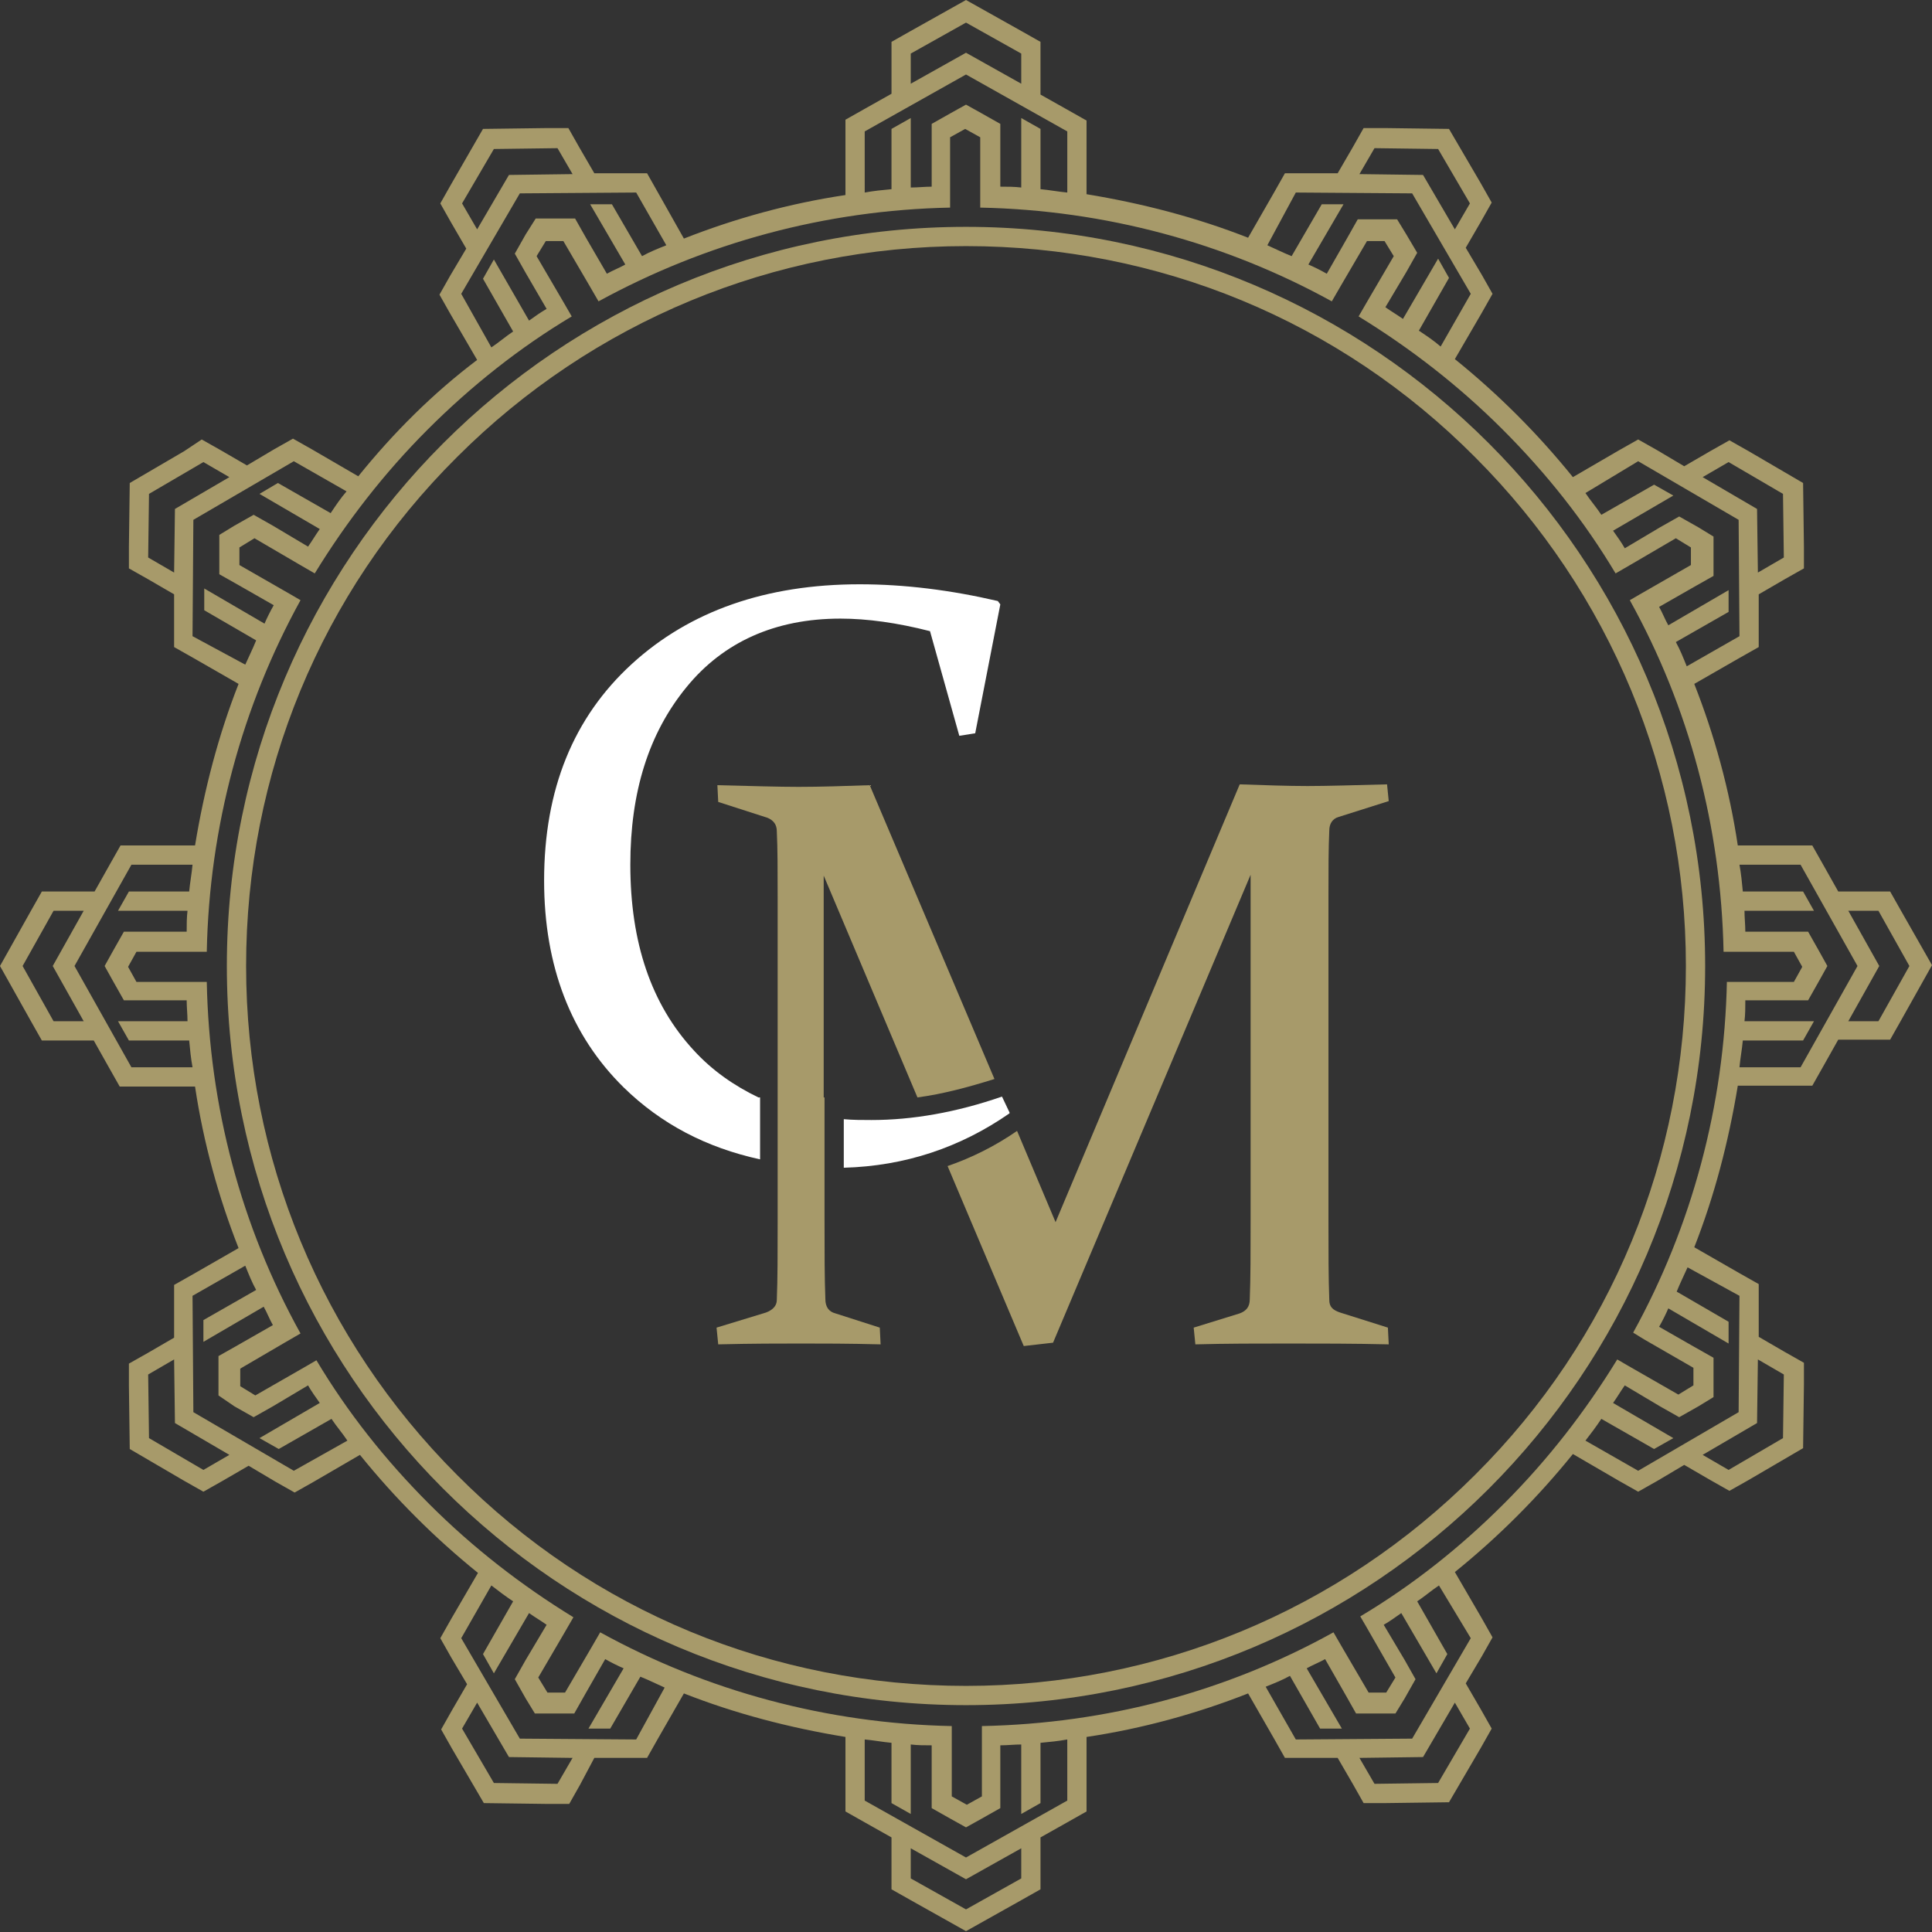
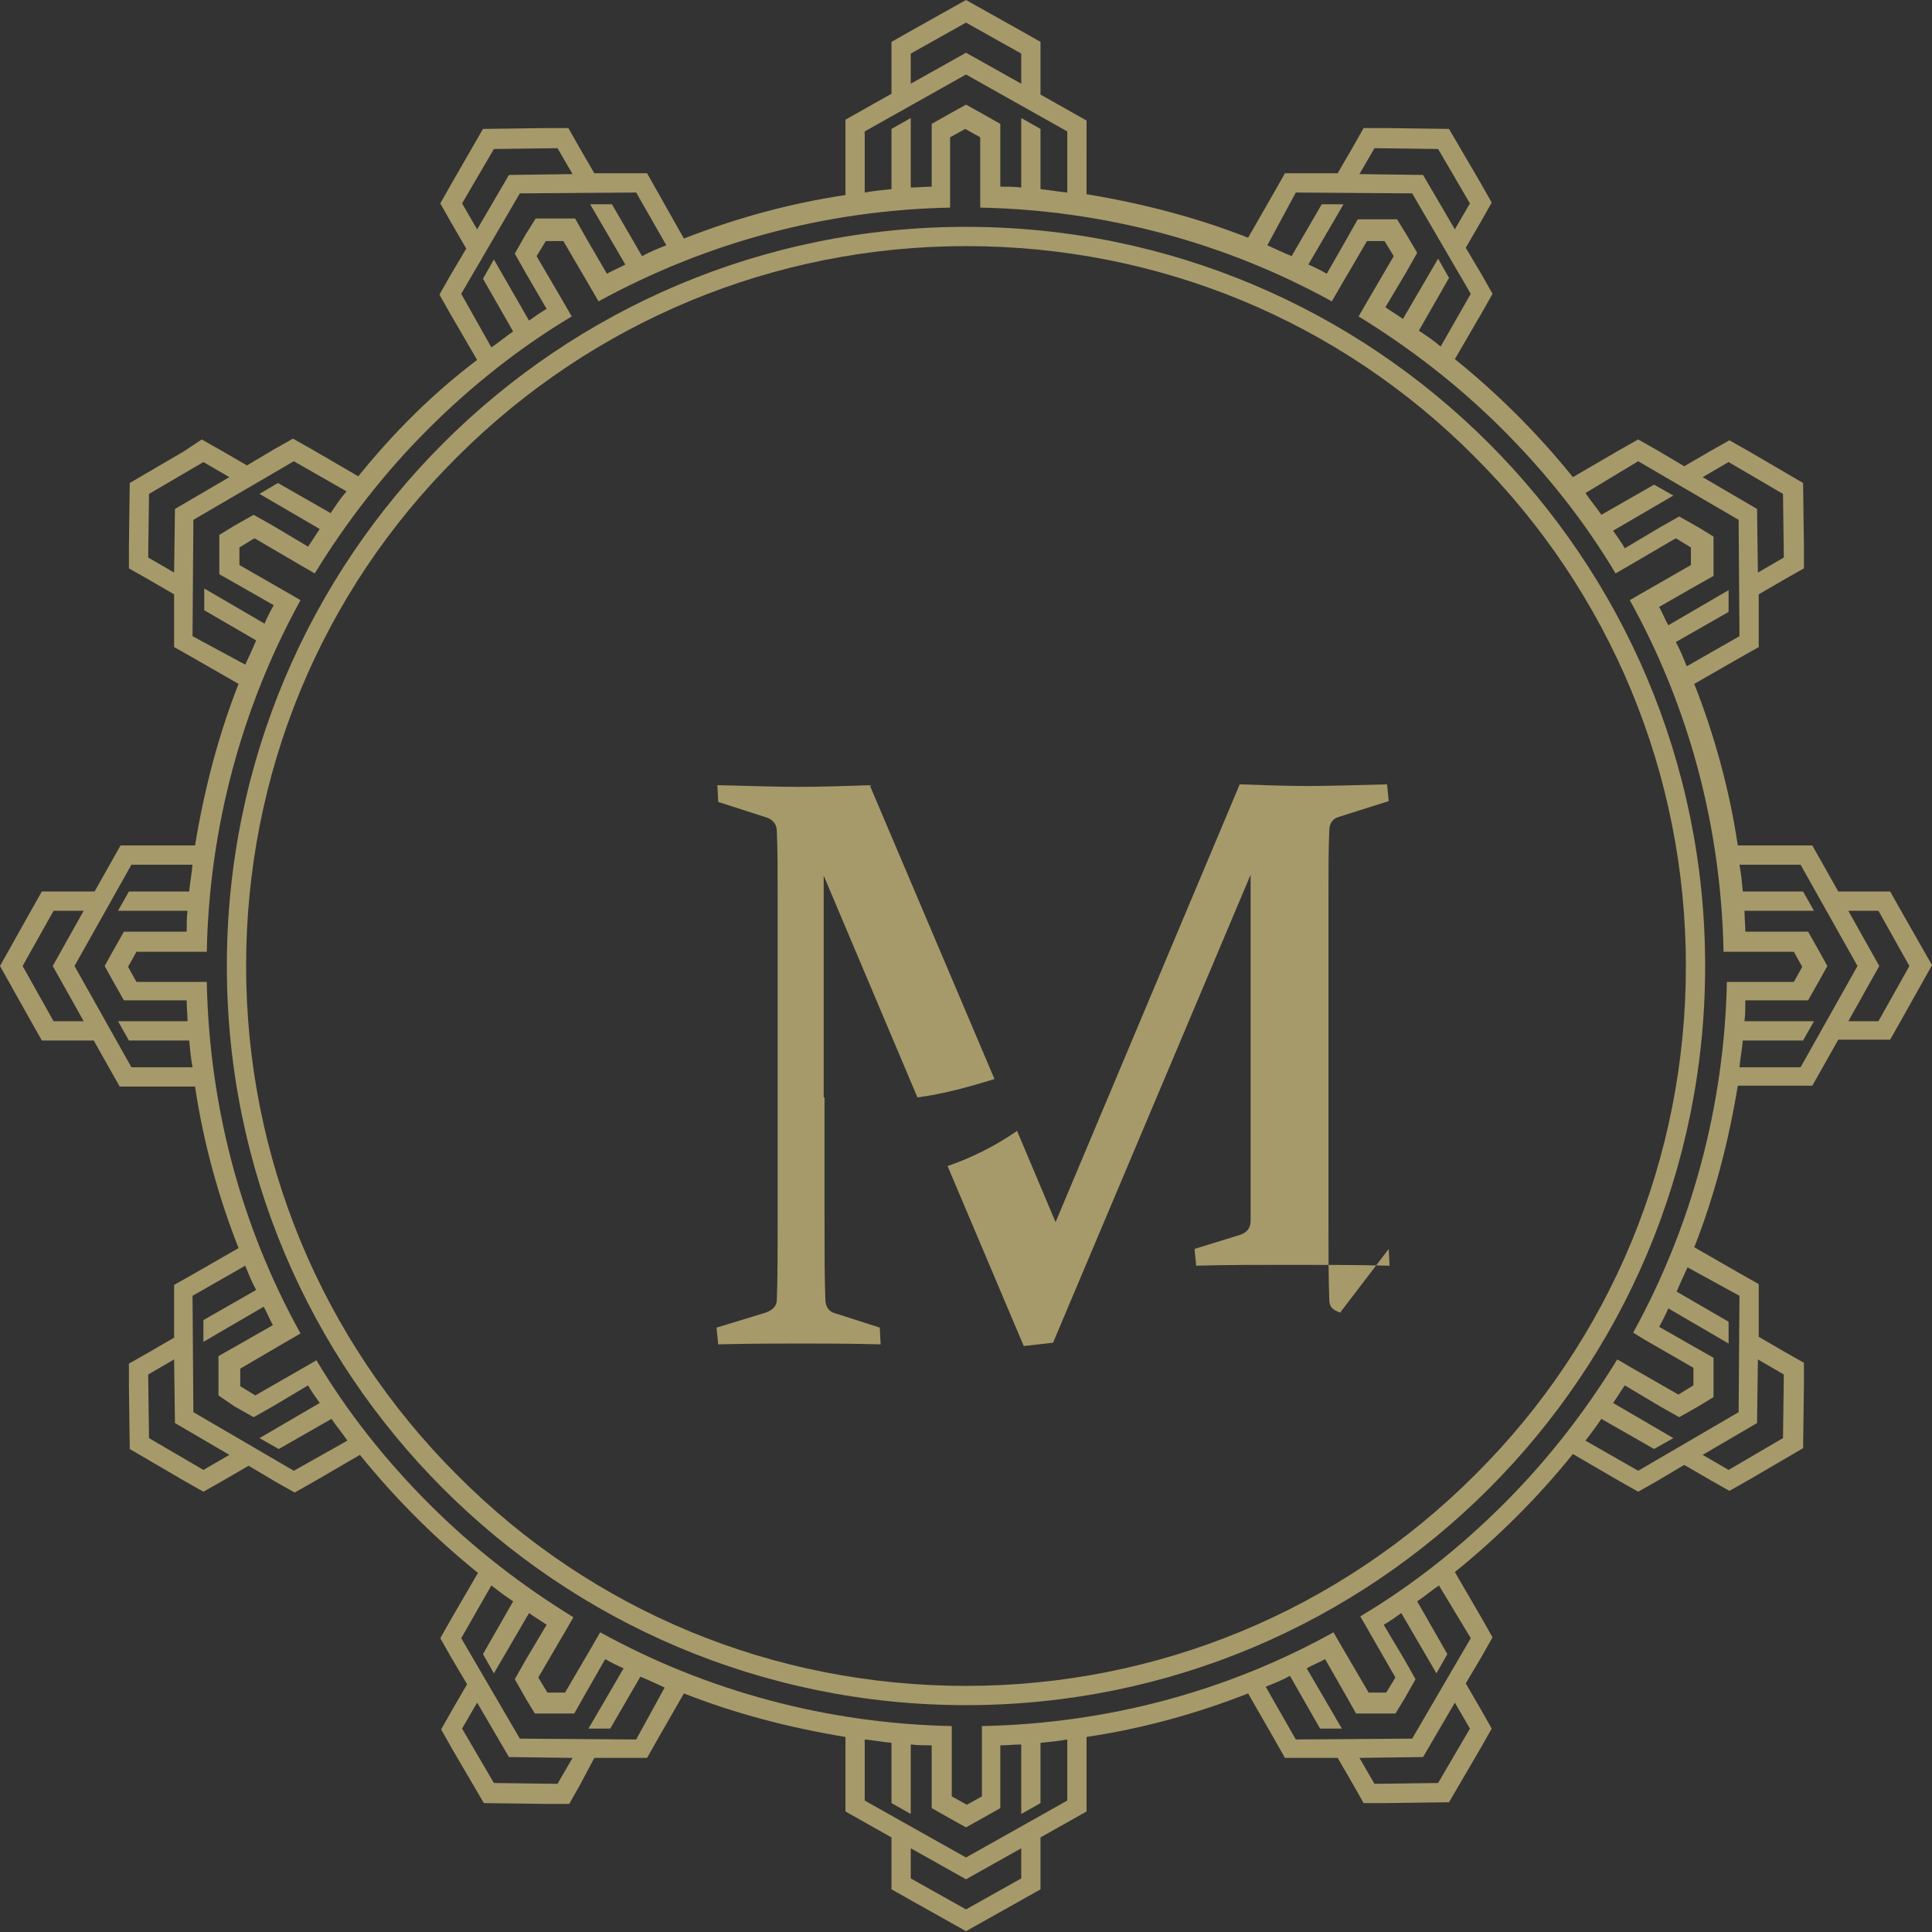
<svg xmlns="http://www.w3.org/2000/svg" id="_x36_" x="0px" y="0px" viewBox="0 0 230.8 230.8" style="enable-background:new 0 0 230.8 230.8;" xml:space="preserve">
  <rect x="0" y="0" width="230.8" height="230.8" fill="#333333" stroke="none" />
  <style type="text/css"> .st0{fill:#A79A6A;} .st1{fill:#FFFFFF;} </style>
  <g>
-     <path class="st0" d="M160.1,156.8c-0.9-0.3-1.3-0.7-1.3-1.5c-0.1-2.6-0.1-5.7-0.1-9.5v-38.7c0-3.2,0-5.8,0.1-7.9 c0-0.8,0.4-1.4,1.1-1.6l6-1.9l-0.2-2c-4,0.1-7.1,0.2-9.5,0.2c-2.4,0-5.1-0.1-8.1-0.2L126.1,146l-4.6-10.9c-2.6,1.8-5.4,3.2-8.3,4.2 l9.1,21.5l3.5-0.4l23.6-55.9v41.3c0,3.8,0,6.9-0.1,9.4c0,0.9-0.4,1.4-1.2,1.7l-5.5,1.7l0.2,2c3.7-0.1,7.4-0.1,11.1-0.1 c3.8,0,7.8,0,12,0.1l-0.1-2L160.1,156.8z" />
-     <path class="st1" d="M90.6,131.1c-2.9-1.4-5.5-3.2-7.7-5.6c-5.1-5.5-7.6-12.9-7.6-22.2c0-8.7,2.2-15.7,6.7-21.2 c4.4-5.4,10.6-8.2,18.4-8.2c3.2,0,6.8,0.5,10.7,1.5l3.5,12.5l1.9-0.3l3-15.4l-0.3-0.4c-5.6-1.3-11.1-2-16.5-2 c-11.2,0-20.3,3.2-27.2,9.5c-7,6.4-10.5,15-10.5,25.9c0,10.2,3.2,18.5,9.5,24.7c4.5,4.4,9.9,7.2,16.3,8.6V131.1z" />
-     <path class="st1" d="M119.7,131c-5.5,1.9-10.7,2.8-15.6,2.8c-1.1,0-2.2,0-3.3-0.1v5.8c7.3-0.2,13.9-2.4,19.8-6.5l0-0.1L119.7,131z" />
+     <path class="st0" d="M160.1,156.8c-0.9-0.3-1.3-0.7-1.3-1.5c-0.1-2.6-0.1-5.7-0.1-9.5v-38.7c0-3.2,0-5.8,0.1-7.9 c0-0.8,0.4-1.4,1.1-1.6l6-1.9l-0.2-2c-4,0.1-7.1,0.2-9.5,0.2c-2.4,0-5.1-0.1-8.1-0.2L126.1,146l-4.6-10.9c-2.6,1.8-5.4,3.2-8.3,4.2 l9.1,21.5l3.5-0.4l23.6-55.9v41.3c0,0.9-0.4,1.4-1.2,1.7l-5.5,1.7l0.2,2c3.7-0.1,7.4-0.1,11.1-0.1 c3.8,0,7.8,0,12,0.1l-0.1-2L160.1,156.8z" />
    <path class="st0" d="M98.4,131.1v-6.7v-19.8l11.2,26.5c3-0.4,6-1.2,9.2-2.2l-14.9-35.1c-3,0.1-5.8,0.2-8.5,0.2 c-2.4,0-5.6-0.1-9.7-0.2l0.1,2l5.9,1.9c0.7,0.3,1.1,0.8,1.1,1.6c0.1,2.1,0.1,4.7,0.1,7.9v11.9l0,27c0,3.6,0,6.7-0.1,9.2 c0,0.7-0.5,1.2-1.3,1.5l-5.9,1.8l0.2,2c4.1-0.1,7.4-0.1,9.9-0.1c2.5,0,5.7,0,9.5,0.1l-0.1-2l-5.3-1.7c-0.8-0.2-1.2-0.8-1.2-1.7 c-0.1-2.5-0.1-5.6-0.1-9.4v-4.1V131.1z" />
  </g>
  <g>
    <path class="st0" d="M115.4,27.1c-48.8,0-88.3,39.5-88.3,88.3s39.5,88.3,88.3,88.3s88.3-39.5,88.3-88.3S164.2,27.1,115.4,27.1z M176.2,176.2c-16.2,16.2-37.9,25.2-60.8,25.2c-23,0-44.6-8.9-60.8-25.2c-16.2-16.2-25.2-37.9-25.2-60.8s8.9-44.6,25.2-60.8 c16.2-16.2,37.9-25.2,60.8-25.2c23,0,44.6,8.9,60.8,25.2c16.2,16.2,25.2,37.9,25.2,60.8S192.5,160,176.2,176.2z" />
    <path class="st0" d="M227.1,108.8l-1.3-2.3h-2.6h-3.6l-1.8-3.2l-1.3-2.3h-2.6h-6.3c-1-6.7-2.8-13.2-5.2-19.3l5.4-3.1l2.3-1.3l0-2.6 l0-3.7l3.1-1.8l2.3-1.3l0-2.6l-0.1-7.6l-6.5-3.8l-2.3-1.3l-2.3,1.3l-3.1,1.8l-3.2-1.9l-2.3-1.3l-2.3,1.3l-5.5,3.2 c-4.2-5.2-8.9-9.9-14.1-14.1l3.2-5.5l1.3-2.3l-1.3-2.3l-1.9-3.2l1.8-3.1l1.3-2.3l-1.3-2.3l-3.8-6.5l-7.6-0.1l-2.6,0l-1.3,2.3 l-1.8,3.1l-3.7,0l-2.6,0l-1.3,2.3l-3.1,5.4c-6.1-2.4-12.6-4.1-19.3-5.2V17v-2.6l-2.3-1.3l-3.2-1.8V7.6V5L122,3.7L115.4,0l-6.6,3.7 L106.5,5v2.6v3.6l-3.2,1.8l-2.3,1.3V17v6.3c-6.7,1-13.2,2.8-19.3,5.2L78.6,23l-1.3-2.3l-2.6,0l-3.7,0l-1.8-3.1l-1.3-2.3l-2.6,0 l-7.6,0.1L53.9,22l-1.3,2.3l1.3,2.3l1.8,3.1l-1.9,3.2l-1.3,2.3l1.3,2.3l3.2,5.5C51.7,47,47,51.7,42.8,56.9l-5.5-3.2l-2.3-1.3 l-2.3,1.3l-3.2,1.9l-3.1-1.8l-2.3-1.3L22,53.9l-6.5,3.8l-0.1,7.6l0,2.6l2.3,1.3l3.1,1.8l0,3.7l0,2.6l2.3,1.3l5.4,3.1 c-2.4,6.1-4.1,12.6-5.2,19.3H17h-2.6l-1.3,2.3l-1.8,3.2H7.6H5l-1.3,2.3L0,115.4l3.7,6.6l1.3,2.3h2.6h3.6l1.8,3.2l1.3,2.3H17h6.3 c1,6.7,2.8,13.2,5.2,19.3l-5.4,3.1l-2.3,1.3l0,2.6l0,3.7l-3.1,1.8l-2.3,1.3l0,2.6l0.1,7.6l6.5,3.8l2.3,1.3l2.3-1.3l3.1-1.8l3.2,1.9 l2.3,1.3l2.3-1.3l5.5-3.2c4.2,5.2,8.9,9.9,14.1,14.1l-3.2,5.5l-1.3,2.3l1.3,2.3l1.9,3.2l-1.8,3.1l-1.3,2.3l1.3,2.3l3.8,6.5l7.6,0.1 l2.6,0l1.3-2.3L71,210l3.7,0l2.6,0l1.3-2.3l3.1-5.4c6.1,2.4,12.6,4.1,19.3,5.2v6.3v2.6l2.3,1.3l3.2,1.8v3.6v2.6l2.3,1.3l6.6,3.7 l6.6-3.7l2.3-1.3v-2.6v-3.6l3.2-1.8l2.3-1.3v-2.6v-6.3c6.7-1,13.2-2.8,19.3-5.2l3.1,5.4l1.3,2.3l2.6,0l3.7,0l1.8,3.1l1.3,2.3l2.6,0 l7.6-0.1l3.8-6.5l1.3-2.3l-1.3-2.3l-1.8-3.1l1.9-3.2l1.3-2.3l-1.3-2.3l-3.2-5.5c5.2-4.2,9.9-8.9,14.1-14.1l5.5,3.2l2.3,1.3l2.3-1.3 l3.2-1.9l3.1,1.8l2.3,1.3l2.3-1.3l6.5-3.8l0.1-7.6l0-2.6l-2.3-1.3l-3.1-1.8l0-3.7l0-2.6l-2.3-1.3l-5.4-3.1 c2.4-6.1,4.1-12.6,5.2-19.3h6.3h2.6l1.3-2.3l1.8-3.2h3.6h2.6l1.3-2.3l3.7-6.6L227.1,108.8z M206.5,55.2l6.5,3.8l0.1,7.6l-3.1,1.8 l-0.1-7.6l-6.5-3.8L206.5,55.2z M195.7,55.1l12,7l0.1,13.9l-6.3,3.6c-0.4-1-0.8-2-1.3-2.9l6.3-3.6l0-2.6l-7.2,4.2 c-0.4-0.7-0.7-1.5-1.1-2.2l4.2-2.4l2.3-1.3l0-2.6l0-2.1l-1.8-1.1l-2.3-1.3l-2.3,1.3l-4.2,2.5c-0.4-0.7-0.9-1.4-1.4-2.1l7.2-4.2 l-2.3-1.3l-6.3,3.6c-0.6-0.9-1.3-1.7-1.9-2.6L195.7,55.1z M164.2,17.7l7.6,0.1l3.8,6.5l-1.8,3.1l-3.8-6.5l-7.6-0.1L164.2,17.7z M154.8,23l13.9,0.1l7,12l-3.6,6.3c-0.8-0.7-1.7-1.3-2.6-1.9l3.6-6.3l-1.3-2.3l-4.2,7.2c-0.7-0.5-1.4-0.9-2.1-1.4l2.5-4.2l1.3-2.3 L168,28l-1.1-1.8l-2.1,0l-2.6,0l-1.3,2.3l-2.4,4.2c-0.7-0.4-1.5-0.8-2.2-1.1l4.2-7.2l-2.6,0l-3.6,6.2c-1-0.4-2-0.9-2.9-1.3 L154.8,23z M108.8,6.4l6.6-3.7l6.6,3.7V10l-6.6-3.7l-6.6,3.7V6.4z M103.3,15.7l12.1-6.8l12.1,6.8V23c-1.1-0.1-2.1-0.3-3.2-0.4v-7.2 l-2.3-1.3v8.3c-0.8-0.1-1.7-0.1-2.5-0.1v-4.9v-2.6l-2.3-1.3l-1.8-1l-1.8,1l-2.3,1.3v2.6v4.9c-0.8,0-1.7,0.1-2.5,0.1v-8.3l-2.3,1.3 v7.2c-1.1,0.1-2.1,0.2-3.2,0.4V15.7z M55.2,24.3l3.8-6.5l7.6-0.1l1.8,3.1l-7.6,0.1L57,27.4L55.2,24.3z M55.1,35.1l7-12L76,23 l3.6,6.3c-1,0.4-2,0.8-2.9,1.3l-3.6-6.2l-2.6,0l4.2,7.2c-0.7,0.4-1.5,0.7-2.2,1.1L70,28.4l-1.3-2.3l-2.6,0l-2.1,0L62.8,28l-1.3,2.3 l1.3,2.3l2.5,4.3c-0.7,0.4-1.4,0.9-2.1,1.4L59,31l-1.3,2.3l3.6,6.3c-0.9,0.6-1.7,1.3-2.6,1.9L55.1,35.1z M20.9,60.8l-0.1,7.6 l-3.1-1.8l0.1-7.6l6.5-3.8l3.1,1.8L20.9,60.8z M23,76l0.1-13.9l12-7l6.3,3.6c-0.7,0.8-1.3,1.7-1.9,2.6l-6.3-3.6L31,59l7.2,4.2 c-0.5,0.7-0.9,1.4-1.4,2.1l-4.2-2.5l-2.3-1.3L28,62.8l-1.8,1.1l0,2.1l0,2.6l2.3,1.3l4.2,2.4c-0.4,0.7-0.8,1.5-1.1,2.2l-7.2-4.2 l0,2.6l6.2,3.6c-0.4,1-0.9,2-1.3,2.9L23,76z M6.4,122l-3.7-6.6l3.7-6.6H10l-3.7,6.6L10,122H6.4z M15.7,127.5l-6.8-12.1l6.8-12.1H23 c-0.1,1.1-0.3,2.1-0.4,3.2h-7.2l-1.3,2.3h8.3c-0.1,0.8-0.1,1.7-0.1,2.5h-4.9h-2.6l-1.3,2.3l-1,1.8l1,1.8l1.3,2.3h2.6h4.9 c0,0.8,0.1,1.7,0.1,2.5h-8.3l1.3,2.3h7.2c0.1,1.1,0.2,2.1,0.4,3.2H15.7z M24.3,175.6l-6.5-3.8l-0.1-7.6l3.1-1.8l0.1,7.6l6.5,3.8 L24.3,175.6z M35.1,175.7l-12-7L23,154.8l6.3-3.6c0.4,1,0.8,2,1.3,2.9l-6.3,3.6l0,2.6l7.2-4.2c0.4,0.7,0.7,1.5,1.1,2.2l-4.2,2.4 l-2.3,1.3l0,2.6l0,2.1L28,168l2.3,1.3l2.3-1.3l4.2-2.5c0.4,0.7,0.9,1.4,1.4,2.1l-7.2,4.2l2.3,1.3l6.3-3.6c0.6,0.9,1.3,1.7,1.9,2.6 L35.1,175.7z M66.6,213.1l-7.6-0.1l-3.8-6.5l1.8-3.1l3.8,6.5l7.6,0.1L66.6,213.1z M76,207.8l-13.9-0.1l-7-12l3.6-6.3 c0.9,0.7,1.7,1.3,2.6,1.9l-3.6,6.3l1.3,2.3l4.2-7.2c0.7,0.5,1.4,0.9,2.1,1.4l-2.5,4.2l-1.3,2.3l1.3,2.3l1.1,1.8l2.1,0l2.6,0 l1.3-2.3l2.4-4.2c0.7,0.4,1.5,0.8,2.2,1.1l-4.2,7.2l2.6,0l3.6-6.2c1,0.4,2,0.9,2.9,1.3L76,207.8z M122,224.4l-6.6,3.7l-6.6-3.7 v-3.6l6.6,3.7l6.6-3.7V224.4z M127.5,215.1l-12.1,6.8l-12.1-6.8v-7.3c1.1,0.1,2.1,0.3,3.2,0.4v7.2l2.3,1.3v-8.3 c0.8,0.1,1.7,0.1,2.5,0.1v4.9v2.6l2.3,1.3l1.8,1l1.8-1l2.3-1.3v-2.6v-4.9c0.8,0,1.7-0.1,2.5-0.1v8.3l2.3-1.3v-7.2 c1.1-0.1,2.1-0.2,3.2-0.4V215.1z M175.6,206.5l-3.8,6.5l-7.6,0.1l-1.8-3.1l7.6-0.1l3.8-6.5L175.6,206.5z M175.7,195.7l-7,12 l-13.9,0.1l-3.6-6.3c1-0.4,2-0.8,2.9-1.3l3.6,6.3l2.6,0l-4.2-7.2c0.7-0.4,1.5-0.7,2.2-1.1l2.4,4.2l1.3,2.3l2.6,0l2.1,0l1.1-1.8 l1.3-2.3l-1.3-2.3l-2.5-4.2c0.7-0.4,1.4-0.9,2.1-1.4l4.2,7.2l1.3-2.3l-3.6-6.3c0.9-0.6,1.7-1.3,2.6-1.9L175.7,195.7z M209.9,170 l0.1-7.6l3.1,1.8l-0.1,7.6l-6.5,3.8l-3.1-1.8L209.9,170z M207.8,154.8l-0.1,13.9l-12,7l-6.3-3.6c0.7-0.9,1.3-1.7,1.9-2.6l6.3,3.6 l2.3-1.3l-7.2-4.2c0.5-0.7,0.9-1.4,1.4-2.1l4.2,2.5l2.3,1.3l2.3-1.3l1.8-1.1l0-2.1l0-2.6l-2.3-1.3l-4.2-2.4 c0.4-0.7,0.8-1.5,1.1-2.2l7.2,4.2l0-2.6l-6.2-3.6c0.4-1,0.9-2,1.3-2.9L207.8,154.8z M206.3,117.2c-0.3,14.9-4.2,29.3-11.2,42 l1.3,0.8l5.9,3.4l0,2.1l-1.8,1.1l-6.1-3.5l-1.2-0.7c-3.8,6.2-8.3,12-13.5,17.2c-5.3,5.3-11,9.8-17.2,13.5l0.7,1.2l3.5,6.1l-1.1,1.8 l-2.1,0l-3.1-5.3l-1.1-1.9c-12.8,7.1-27.1,10.9-42,11.2v1.4v0.9v6.1l-1.8,1l-1.8-1v-6.1v-0.9v-1.4c-14.9-0.3-29.3-4.2-42-11.2 l-1.1,1.9h0l-3.1,5.3l-2.1,0l-1.1-1.8l3.1-5.3l1.1-1.9c-6.2-3.8-12-8.3-17.2-13.5c-5.3-5.3-9.8-11-13.5-17.2l-1.2,0.7l-6.1,3.5 l-1.8-1.1l0-2.1l5.3-3.1v0l1.9-1.1c-7.1-12.8-10.9-27.1-11.2-42h-1.4h-0.9h-6.1l-1-1.8l1-1.8h6.1h0.9h1.4 c0.3-14.9,4.2-29.3,11.2-42l-1.2-0.7v0l-6.1-3.5l0-2.1l1.8-1.1l5.3,3.1l1.9,1.1c3.8-6.2,8.3-12,13.5-17.2s11-9.8,17.2-13.5 l-1.1-1.9l-3.1-5.3l1.1-1.8l2.1,0l3.1,5.3l1.1,1.9c12.8-7,27.1-10.9,42-11.2v-1.4v-0.9v-6.1l1.8-1l1.8,1v6.1v0.9v1.4 c14.9,0.3,29.3,4.2,42,11.2l1.1-1.9v0l3.1-5.3l2.1,0l1.1,1.8l-3.1,5.3v0l-1.1,1.9c6.2,3.8,12,8.3,17.2,13.5 c5.3,5.3,9.8,11,13.5,17.2l1.9-1.1v0l5.3-3.1l1.8,1.1l0,2.1l-6.1,3.5v0l-1.2,0.7c7.1,12.8,10.9,27.1,11.2,42h1.4h0.9h6.1l1,1.8 l-1,1.8h-6.1h-0.9H206.3z M215.1,127.5h-7.3c0.1-1.1,0.3-2.1,0.4-3.2h7.2l1.3-2.3h-8.3c0.1-0.8,0.1-1.7,0.1-2.5h4.9h2.6l1.3-2.3 l1-1.8l-1-1.8l-1.3-2.3h-2.6h-4.9c0-0.8-0.1-1.7-0.1-2.5h8.3l-1.3-2.3h-7.2c-0.1-1.1-0.2-2.1-0.4-3.2h7.3l6.8,12.1L215.1,127.5z M224.4,122h-3.6l3.7-6.6l-3.7-6.6h3.6l3.7,6.6L224.4,122z" />
  </g>
</svg>